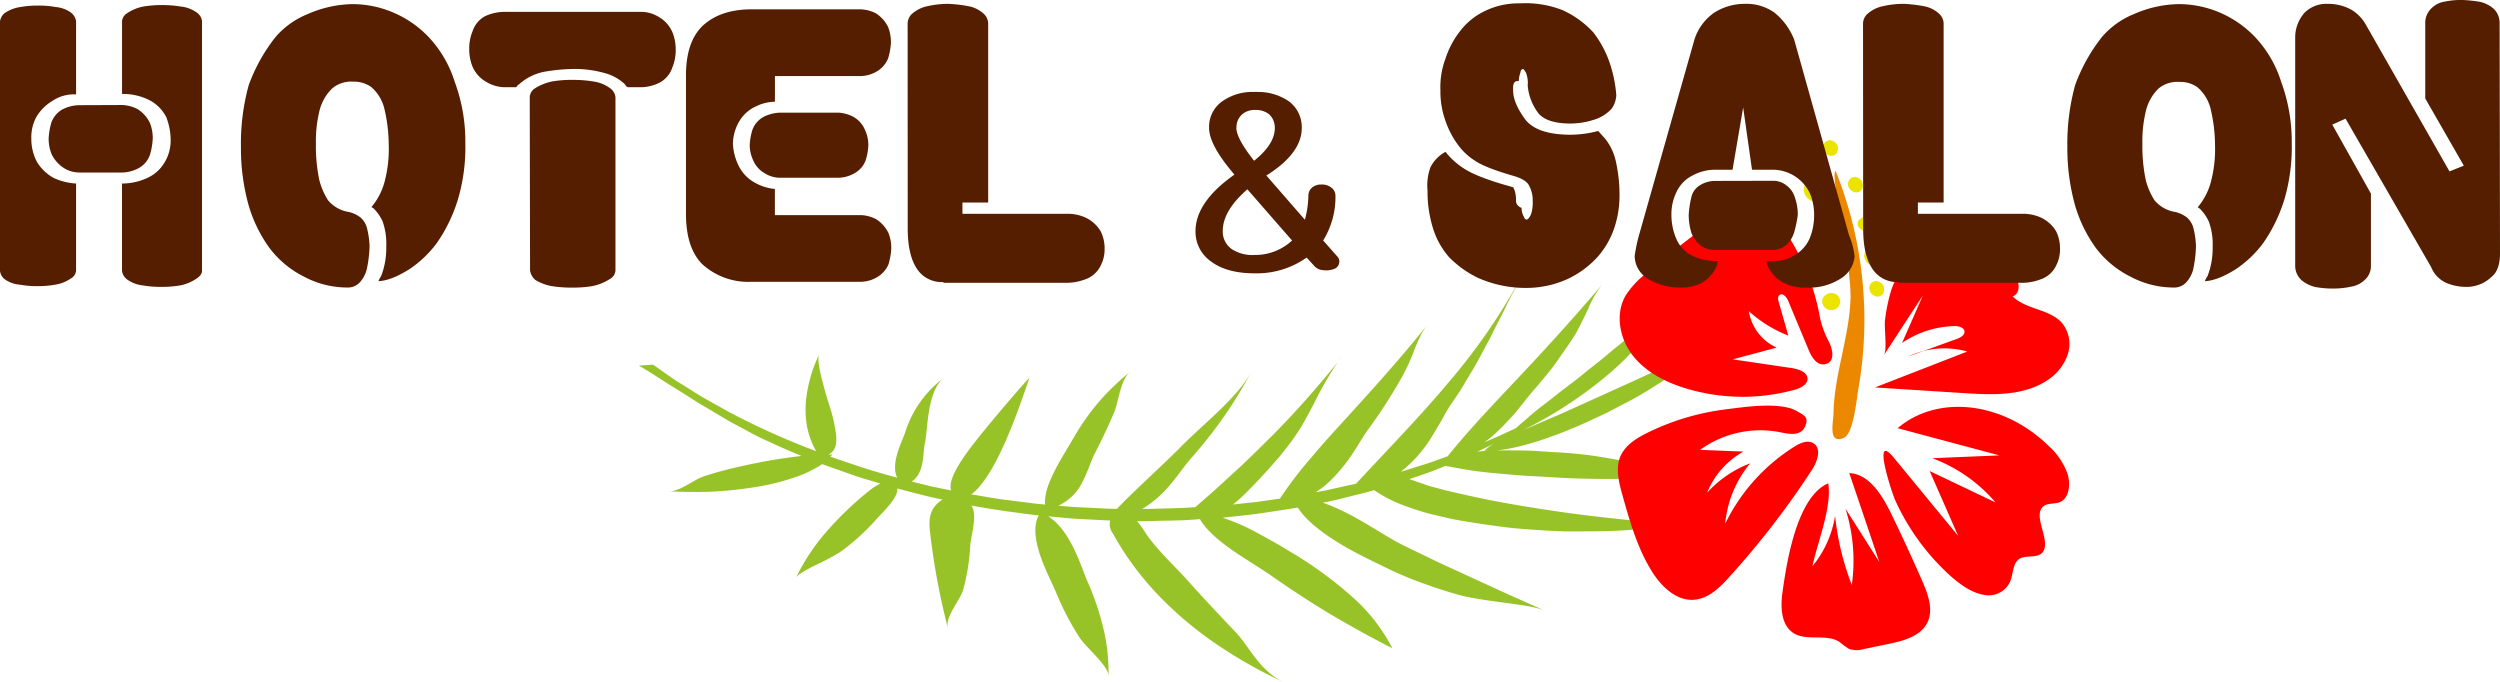
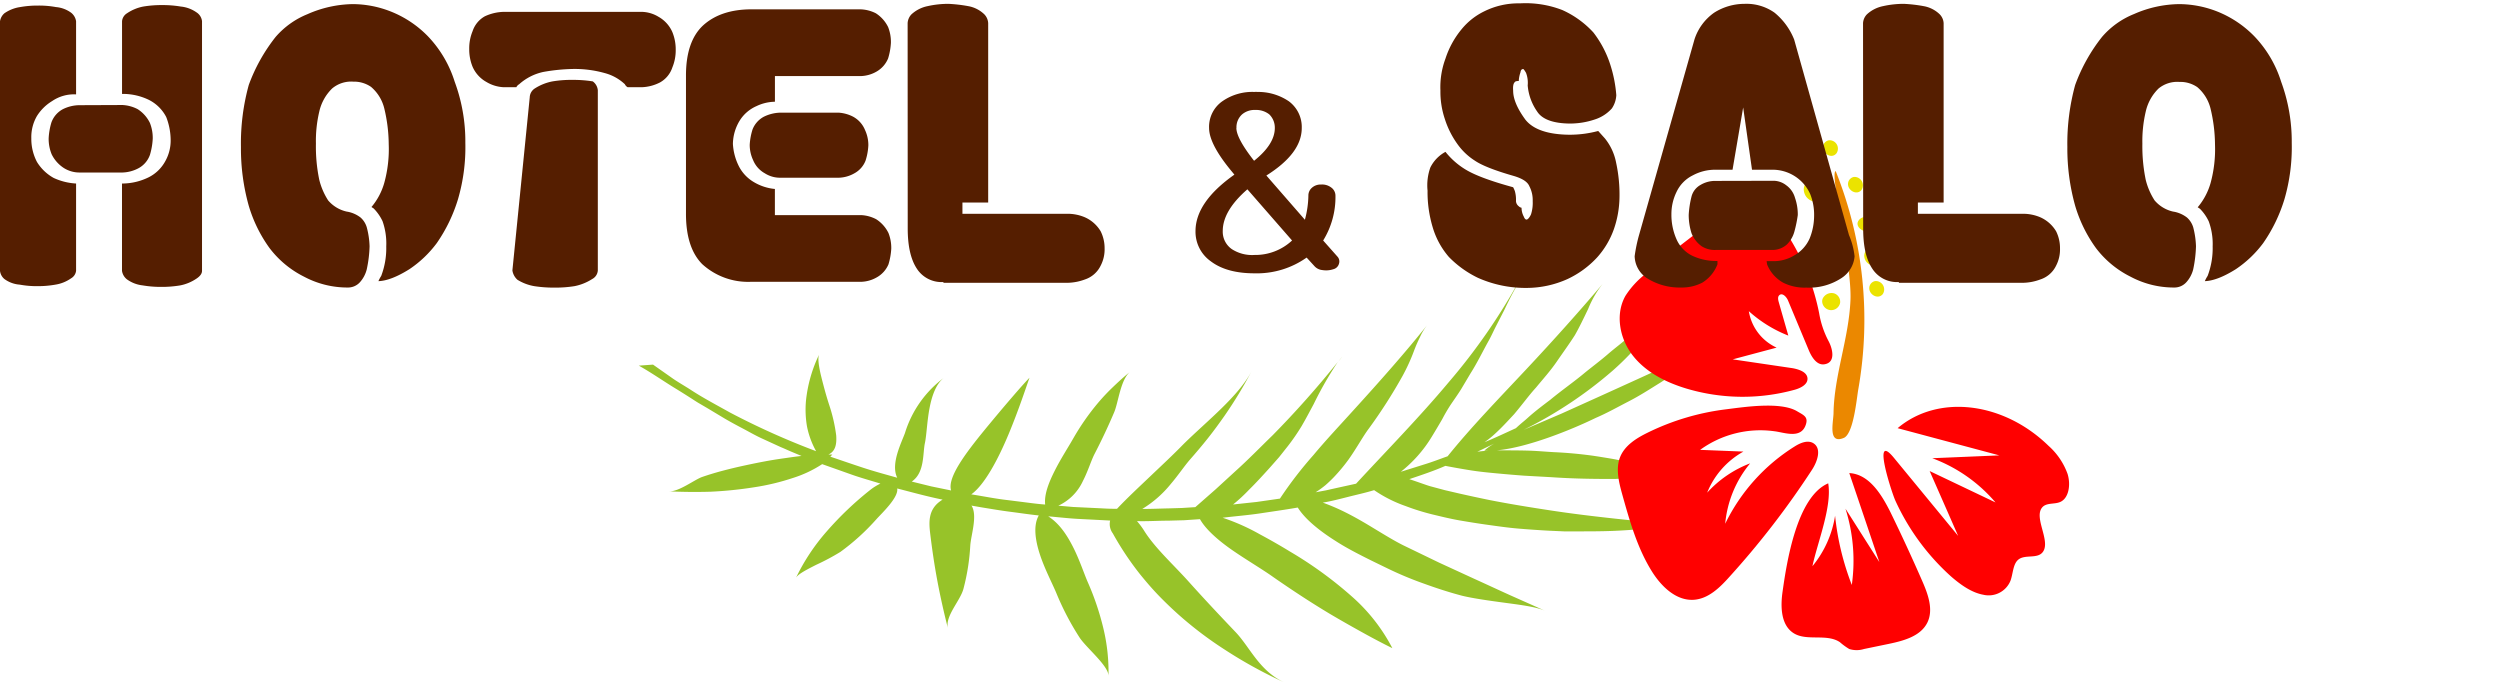
<svg xmlns="http://www.w3.org/2000/svg" viewBox="0 0 565.18 154.19">
  <defs>
    <style>.cls-1{fill:#97c329;}.cls-2{fill:#eb8800;}.cls-3{fill:red;}.cls-4{fill:#ebe300;}.cls-5{fill:#551e00;}</style>
  </defs>
  <g id="Layer_2" data-name="Layer 2">
    <g id="レイヤー_4" data-name="レイヤー 4">
      <path class="cls-1" d="M303.57,80.43c-.37.48-.71,1-1.09,1.44C302.84,81.41,303.19,80.89,303.57,80.43Z" />
      <path class="cls-1" d="M222.54,97.26c4.35-5.3,8.72-10.37,10.21-11.87-.58,1.53-2.33,7-4.72,12.73s-5.45,11.49-8.45,13.64c2.77.43,5.51,1,8.31,1.31l4.19.53c1.39.18,2.79.36,4.2.46-.24-2.31.83-5,2.2-7.71s3.05-5.28,4.21-7.33a54.65,54.65,0,0,1,5.48-7.86,45.33,45.33,0,0,1,3.43-3.65c1.22-1.17,2.52-2.37,3.9-3.46-2.2,1.75-2.67,7-3.64,9.21q-2,4.71-4.43,9.4c-.8,1.58-1.47,3.87-2.62,6.09a11.37,11.37,0,0,1-5.55,5.57l3.3.29,3.32.16,3.32.16c1.11.07,2.21.1,3.32.1,2.36-2.5,4.93-4.88,7.5-7.33s5.15-4.84,7.53-7.29C273,95.05,280,89.6,283,83.83A97.7,97.7,0,0,1,276.83,94c-1.17,1.67-2.4,3.36-3.7,5s-2.67,3.26-4.11,4.9c-1.29,1.49-2.65,3.53-4.36,5.54a24.92,24.92,0,0,1-6.43,5.62c2,0,4-.09,6-.13l3-.09,3-.19,4.56-4,4.44-4.07c2.92-2.62,5.71-5.49,8.44-8.14a219,219,0,0,0,14.78-16.62A80.49,80.49,0,0,0,297,91.33c-.89,1.65-1.78,3.36-2.74,5a47.43,47.43,0,0,1-3.11,4.52c-.67.84-1.34,1.7-2,2.52l-2.16,2.45c-1.47,1.62-3,3.31-4.62,4.9a36.52,36.52,0,0,1-3.61,3.33l5.32-.57,5.28-.76a88.28,88.28,0,0,1,7.58-9.85c2.83-3.4,5.94-6.69,9-10.08,6.11-6.71,12-13.37,16.68-19.27a14,14,0,0,0-1.6,2.68,31.89,31.89,0,0,0-1.31,3A43.13,43.13,0,0,1,317.07,85a115.24,115.24,0,0,1-7.58,11.84c-1.36,1.79-2.76,4.43-4.66,7.1a39.26,39.26,0,0,1-3.25,3.9c-.61.64-1.26,1.26-1.94,1.85a22.68,22.68,0,0,1-2.21,1.6l2.31-.43,2.28-.51,4.55-1c6.83-7.39,14.37-15.08,20.91-22.9a136.59,136.59,0,0,0,16.09-23.22l-.86,1.71-.91,1.68c-.6,1.14-1.18,2.31-1.74,3.5l-1.81,3.53c-.61,1.18-1.16,2.45-1.83,3.61-1.3,2.35-2.52,4.87-4,7.19L330.31,88c-.74,1.18-1.54,2.3-2.32,3.45a37,37,0,0,0-1.93,3.29c-.71,1.22-1.5,2.56-2.38,4a29.56,29.56,0,0,1-7,7.92l5.35-1.68c1.79-.54,3.5-1.22,5.24-1.83,5.11-6.37,11.53-13,17.7-19.58s12.17-13.28,17.36-19.41a23,23,0,0,0-3.3,5.7c-1,2.08-2,4.17-3,5.92-1.28,2-2.69,3.93-4.11,6s-3.07,3.89-4.7,5.87c-1.49,1.62-3.05,3.78-4.93,6-1,1.07-2,2.17-3.1,3.26-.55.54-1.12,1.08-1.71,1.6s-1.23,1-1.87,1.46c2.44-1,4.74-2.1,7.09-3.17.57-.53,1.18-1.06,1.81-1.58s1.23-1.1,1.88-1.64c1.29-1.09,2.68-2.14,4.06-3.18,2.66-2.21,5.54-4.19,7.95-6.23,1.71-1.38,3.48-2.7,5.13-4.13s3.45-2.72,5-4.18c1.27-1.15,3.32-2.5,5.07-4a19.74,19.74,0,0,0,4.11-4.29,62.31,62.31,0,0,1-13.09,16.19,94.88,94.88,0,0,1-20.18,13.42L353,93.51c11.46-5.16,22.95-10.39,34.28-15.64a39.73,39.73,0,0,0-6,4.16l-3.13,2.5a30.65,30.65,0,0,1-2.84,2c-2.32,1.44-4.6,2.92-7.09,4.2s-4.88,2.64-7.5,3.76c-5.54,2.7-15.48,6.72-22.35,7.32,2.42,0,4.74,0,7,.06s4.38.28,6.16.36c2.52.12,5,.34,7.41.64,1.21.15,2.41.34,3.57.53s2.29.37,3.4.6a49.36,49.36,0,0,1,12,3.91c-.92-.45-3.58-.34-6.33-.13s-5.62.53-7.12.5c-4.68,0-9.18-.08-13.73-.4l-6.13-.34c-2.07-.15-4.15-.33-6.18-.52s-4-.38-6-.7-3.85-.65-5.66-1c-2.62,1.15-5.39,2.07-8.16,3,2.07.68,3.93,1.38,4.75,1.61l3.28.88,3.31.77q3.31.75,6.77,1.46c4.56.9,9.2,1.65,14,2.38s9.54,1.3,14.33,1.82l7.24.77,3.66.39,3.61.34c-2.52.37-5.11.59-7.63.8s-5,.4-7.46.49-4.92.1-7.32.1c-1.2,0-2.38,0-3.56,0l-3.55-.16c-2.34-.13-4.64-.29-6.88-.48s-4.51-.52-6.68-.82-4.3-.64-6.39-1-4.16-.87-6.16-1.35a51.91,51.91,0,0,1-6.14-1.91,30,30,0,0,1-7.13-3.6c-1.88.58-3.83,1-5.76,1.49s-3.86,1-5.84,1.33a47.53,47.53,0,0,1,5.18,2.23c1.68.84,3.32,1.77,4.89,2.7,3.15,1.89,6,3.69,8.33,4.82l7.9,3.82,8,3.68c2.67,1.21,5.37,2.47,8,3.66l8,3.56c-2-.89-5.42-1.33-9-1.81s-7.3-1-9.81-1.61c-3.15-.83-6.18-1.84-9-2.87a78.83,78.83,0,0,1-8.07-3.41c-1.69-.82-3.61-1.74-5.58-2.75s-4-2.09-5.87-3.3c-3.79-2.39-7-5-8.63-7.61-2.79.49-5.62.88-8.44,1.31s-5.69.64-8.54,1a47.69,47.69,0,0,1,8.44,3.76c2.62,1.4,5,2.79,6.66,3.81a89.31,89.31,0,0,1,14.13,10.25,40.13,40.13,0,0,1,9.13,11.66c-2.43-1.19-4.85-2.49-7.19-3.79s-4.65-2.61-6.88-3.93c-4.48-2.68-8.77-5.52-12.82-8.33-2.5-1.79-6.11-3.9-9.3-6.11s-6-4.69-7.3-7l-3.56.24-3.56.1c-2.37,0-4.75.17-7.12.1a17.39,17.39,0,0,1,1.51,2c2.45,4,6.67,7.77,10.13,11.63s7,7.63,10.66,11.47c3.21,3.36,5.31,8.68,10.89,11.31a103.18,103.18,0,0,1-13.28-7.31,84.16,84.16,0,0,1-10.78-8.2q-2.39-2.16-4.49-4.35c-1.39-1.46-2.7-3-3.91-4.49a67.46,67.46,0,0,1-6.19-9.28,3.53,3.53,0,0,1-.61-2.91l-7-.36c-2.34-.11-4.65-.4-7-.59,2.63,1.66,4.4,4.48,5.77,7.24s2.31,5.64,3.14,7.56a61,61,0,0,1,3.58,10.6,42,42,0,0,1,1.14,10.66c0-2.33-5.16-6.43-6.63-8.8a61.87,61.87,0,0,1-5.14-9.86c-.91-2.19-2.66-5.49-3.74-8.79s-1.52-6.59-.25-8.81c-2.18-.23-4.35-.56-6.53-.84s-4.32-.65-6.47-1l-2.22-.39.14.23c1.19,2.34-.26,6.46-.41,8.85a48.41,48.41,0,0,1-1.53,9.69c-.7,2.75-4.22,6.19-3.52,9-.91-3.59-1.71-7.14-2.38-10.7s-1.2-7.18-1.63-10.75c-.31-2.56-.43-5.25,2.1-7.19a7.39,7.39,0,0,1,.71-.48c-3.49-.7-6.87-1.65-10.27-2.52.37,2-3.44,5.55-4.68,6.93a50.81,50.81,0,0,1-8.16,7.41,50.78,50.78,0,0,1-5.46,2.91c-2.18,1.11-4.21,2.14-4.61,3a46.43,46.43,0,0,1,7-10.57,73.71,73.71,0,0,1,9.84-9.37,11.89,11.89,0,0,1,2.28-1.41c-2.22-.7-4.49-1.31-6.66-2.09l-6.51-2.31a26.54,26.54,0,0,1-6.6,3.12,52.41,52.41,0,0,1-8.79,2.11,89.4,89.4,0,0,1-9.79,1c-3.25.1-6.47.06-9.42-.08,2.21.11,5.74-2.65,7.49-3.26q2.24-.77,4.62-1.4t4.93-1.18c1.88-.41,4-.84,6.14-1.21,1.08-.18,2.18-.34,3.31-.5s2.29-.33,3.44-.45l-2.38-1c-.78-.33-1.54-.69-2.31-1l-4.36-2c-1.45-.67-2.8-1.46-4.19-2.19s-2.77-1.47-4.1-2.25l-3.95-2.37-2-1.17c-.66-.39-1.28-.82-1.92-1.22-1.28-.82-2.56-1.62-3.86-2.41-2.57-1.6-5-3.29-7.71-4.81l3.21-.23,4.1,2.88c1.39,1,2.87,1.82,4.3,2.74,2.84,1.87,5.93,3.49,9,5.21A171.08,171.08,0,0,0,184.5,102a19.1,19.1,0,0,1-2.07-5.64,22.51,22.51,0,0,1-.22-5.78,31.35,31.35,0,0,1,3-10.49c-.36.75-.17,2.3.28,4.34.23,1,.53,2.14.85,3.34s.69,2.45,1.08,3.66a36.13,36.13,0,0,1,1.62,7c.15,2.06-.2,3.61-1.76,4.33.29,0,.59,0,.89,0-.13.16-.31.32-.46.48,2.49.84,5,1.71,7.47,2.52s5.09,1.52,7.66,2.24c-1.56-3.11,1-8,1.76-10.14a24.54,24.54,0,0,1,8.82-12.47c-1.79,1.35-2.76,4.08-3.3,7s-.64,5.86-1,7.66c-.56,2.41,0,6.77-3,8.82l4.42,1.09,4.48.92C214.11,108,218.29,102.47,222.54,97.26Zm114.11,4.62c-.37,0-.74,0-1.09,0a11.85,11.85,0,0,1,2.32-1.63l-3.9,1.88Q335.3,101.94,336.65,101.88Z" />
      <path class="cls-2" d="M415,38.68A90.42,90.42,0,0,1,420.11,88c-.37,2.06-1.06,10.07-3.28,11-3.64,1.52-2.36-3.52-2.32-5.6.14-8.6,3.47-16.87,3.83-25.6C418.68,59.5,413.55,39.12,415,38.68Z" />
      <path class="cls-3" d="M404.87,54.29c-1.71-2.83-4.53-5.83-7.74-5.06-1.56.38-2.84,1.61-4.43,1.79-1.3.14-2.57-.44-3.88-.5-2.21-.09-4.17,1.32-5.93,2.66-1.95,1.48-3.89,3-5.79,4.49-1.69,1.37-3.35,2.78-5,4.19a19.81,19.81,0,0,0-4.62,5c-2.39,4.19-1.32,9.73,1.65,13.52s7.5,6.07,12.11,7.46a44.33,44.33,0,0,0,24.49.27c1.36-.38,3-1.2,2.89-2.6s-1.9-2-3.35-2.27l-13.55-2,9.92-2.65a11,11,0,0,1-6.28-8.24,29.26,29.26,0,0,0,8.93,5.52c-.72-2.53-1.45-5.06-2.17-7.59-.15-.53-.27-1.18.13-1.54.69-.64,1.66.39,2,1.26l4.65,11.14c.66,1.59,1.82,3.47,3.52,3.22,2.72-.39,1.81-3.65,1-5.18a21,21,0,0,1-2.17-6.42A51.46,51.46,0,0,0,404.87,54.29Z" />
-       <path class="cls-3" d="M438,53.43c1.84-1.16,4.39-2,6.05-.64s1.3,3.92,2.51,5.6c1,1.39,2.8,1.89,4.46,2.27s3.47.78,4.6,2.06,1,3.74-.62,4.28c3,3,8.34,2.83,11.15,6a7.56,7.56,0,0,1,1.28,7.21,11.26,11.26,0,0,1-4.72,5.84c-5.39,3.52-12.33,3.24-18.75,2.82l-20.08-1.28,20.87-8.12a19.29,19.29,0,0,0-13.43,1.15l11.07-4c.82-.3,1.82-.85,1.72-1.72s-1.3-1.19-2.22-1.18A21.87,21.87,0,0,0,430,77.53q2.36-5.36,4.69-10.71L425.9,80.29c.79-1.21,0-6.28.26-8a37.89,37.89,0,0,1,1.53-7.1C429.49,60.4,433.66,56.13,438,53.43Z" />
      <path class="cls-3" d="M372.41,97.85c-2.49,1.23-5.05,2.83-6.12,5.41s-.34,5.66.43,8.43c1.68,6,3.4,12.16,6.72,17.48,2.13,3.42,5.52,6.72,9.54,6.42,3.27-.25,5.84-2.77,8-5.19a191.63,191.63,0,0,0,18.66-24.19c1.23-1.88,2.23-4.8.33-6-1.29-.81-3-.07-4.26.73a42.53,42.53,0,0,0-15.69,17.46,24.91,24.91,0,0,1,5.64-13.65,25.22,25.22,0,0,0-9.72,6.63,18.55,18.55,0,0,1,8.2-9.29l-9.79-.39a23.18,23.18,0,0,1,16.76-4.21c2.19.25,5.75,1.73,7-1.13.88-2.1-.3-2.47-1.88-3.41-3.75-2.21-12.06-.91-16.07-.41A55.5,55.5,0,0,0,372.41,97.85Z" />
      <path class="cls-3" d="M403,133.68c-.51,3.45-.42,7.68,2.55,9.5s7.44,0,10.4,2a14.22,14.22,0,0,0,2.11,1.54,5.55,5.55,0,0,0,3.35,0l5.61-1.16c3.36-.7,7.16-1.72,8.69-4.79,1.44-2.91.18-6.38-1.12-9.36q-3.44-7.89-7.22-15.63c-2-4-4.81-8.59-9.3-8.83q3.41,10.06,6.8,20.12L417.21,115a39,39,0,0,1,1.43,17.24,60.34,60.34,0,0,1-3.78-15.65A23.67,23.67,0,0,1,409.74,128c1.13-5.36,4.46-13.45,3.57-18.73C406.21,112.29,403.92,127.13,403,133.68Z" />
      <path class="cls-3" d="M441.1,130.34c2.23,1.94,4.69,3.65,7.25,4.11a5.31,5.31,0,0,0,6.17-3.18c.57-1.57.55-3.64,1.67-4.67,1.54-1.42,4.51-.08,5.71-1.92,1.64-2.5-2.09-7.58-.27-9.9.94-1.21,2.79-.71,4.13-1.3,1.89-.82,2.43-3.79,1.67-6.31a15.51,15.51,0,0,0-4.3-6.37c-10.25-10-25-11.73-34.13-4l23,6.15-15.17.64a34.59,34.59,0,0,1,14.3,10l-14.89-7.1q3.23,7.33,6.44,14.66l-14.52-17.65c-5.1-6.2-.45,8,.32,9.66A52.1,52.1,0,0,0,441.1,130.34Z" />
      <path class="cls-4" d="M411.94,68.13a1.57,1.57,0,0,1,.35-1,2.21,2.21,0,0,1,2.41-.79A2,2,0,0,1,416,68.46,2.05,2.05,0,0,1,411.94,68.13Z" />
      <path class="cls-4" d="M421.45,57.85a2,2,0,0,1,.46-1.27,3,3,0,0,1,3.1-1,2.34,2.34,0,0,1,1.6,2.62C426,61,421.61,60.7,421.45,57.85Z" />
      <path class="cls-4" d="M407.78,42.89a2.37,2.37,0,0,1,.51-1.52,3.31,3.31,0,0,1,3.6-1.17,2.92,2.92,0,0,1,1.91,3.18C413.14,46.7,408,46.34,407.78,42.89Z" />
      <path class="cls-4" d="M411.8,60.67a1.68,1.68,0,0,1,.38-1.11,2.41,2.41,0,0,1,2.64-.86,2.13,2.13,0,0,1,1.4,2.33C415.73,63.47,412,63.2,411.8,60.67Z" />
      <path class="cls-4" d="M410.72,51.22a2,2,0,0,1,2.72.11,2.6,2.6,0,0,1,.89,2.44C413.52,57.35,408.63,53.54,410.72,51.22Z" />
      <path class="cls-4" d="M420.54,49.46a2.41,2.41,0,0,1,2.65-.12,1.47,1.47,0,0,1,.7,1.77C422.83,53.86,418.33,51.36,420.54,49.46Z" />
      <path class="cls-4" d="M412.13,33.27a1.63,1.63,0,0,1,1.35-1.56,1.89,1.89,0,0,1,1.7,2.94C414.12,36,412.1,34.8,412.13,33.27Z" />
      <path class="cls-4" d="M422.59,65.11a1.64,1.64,0,0,1,1.34-1.57,1.9,1.9,0,0,1,1.71,2.95C424.57,67.79,422.55,66.63,422.59,65.11Z" />
      <path class="cls-4" d="M417.78,41.56A1.65,1.65,0,0,1,419.12,40a1.9,1.9,0,0,1,1.71,2.95C419.76,44.24,417.74,43.08,417.78,41.56Z" />
      <path class="cls-5" d="M1,3A8.34,8.34,0,0,1,4.55,1.6,22.2,22.2,0,0,1,8.6,1.26a21,21,0,0,1,4.05.34,6.75,6.75,0,0,1,3.42,1.27A3,3,0,0,1,17.2,4.81V21.34a8.77,8.77,0,0,0-5.43,1.52,10.4,10.4,0,0,0-3.42,3.37,9.5,9.5,0,0,0-1.27,5A11.26,11.26,0,0,0,8.35,36.6a10.25,10.25,0,0,0,3.79,3.63,13.85,13.85,0,0,0,5.06,1.26V61.23a2.27,2.27,0,0,1-1.13,1.69,8.42,8.42,0,0,1-3.55,1.43,22.16,22.16,0,0,1-4,.34,20.83,20.83,0,0,1-4.05-.34A6.66,6.66,0,0,1,1,63.08a2.81,2.81,0,0,1-1-1.85V4.81A3,3,0,0,1,1,3Zm26.7,20.74a8.41,8.41,0,0,1,3.41.93,7.66,7.66,0,0,1,2.78,3.12,9.17,9.17,0,0,1,.64,3.54A15.38,15.38,0,0,1,33.9,35a5.51,5.51,0,0,1-2.53,3,8.25,8.25,0,0,1-3.66,1H18a6.6,6.6,0,0,1-3.54-1,7.73,7.73,0,0,1-2.78-3.12A9.17,9.17,0,0,1,11,31.29a14.91,14.91,0,0,1,.63-3.63,5.55,5.55,0,0,1,2.53-2.95A8.54,8.54,0,0,1,18,23.78ZM44.4,63a9.9,9.9,0,0,1-3.66,1.52,25.29,25.29,0,0,1-4.31.34,24.36,24.36,0,0,1-4.17-.34,7.46,7.46,0,0,1-3.54-1.35,3,3,0,0,1-1.14-1.94V41.49h.13a13.62,13.62,0,0,0,5.94-1.43,8.71,8.71,0,0,0,3.67-3.54,9.55,9.55,0,0,0,1.26-5,14.61,14.61,0,0,0-1-5.06,8.9,8.9,0,0,0-3.92-3.88,13.46,13.46,0,0,0-5.94-1.35h-.13V4.81A2.35,2.35,0,0,1,28.72,3a9.88,9.88,0,0,1,3.67-1.52,25.15,25.15,0,0,1,4.3-.33,24.32,24.32,0,0,1,4.17.33A7.46,7.46,0,0,1,44.4,2.78a2.74,2.74,0,0,1,1.27,2V61.23C45.67,61.85,45.25,62.44,44.4,63Z" />
      <path class="cls-5" d="M105.2,32.3A41.84,41.84,0,0,1,103.55,45a35.37,35.37,0,0,1-4.8,9.95,25.16,25.16,0,0,1-6.2,5.91q-4.18,2.61-7,2.7a7.93,7.93,0,0,1,.63-1.18,17.59,17.59,0,0,0,1.14-6.67A15.1,15.1,0,0,0,86.48,50a10.46,10.46,0,0,0-2-2.87l-.5-.33a14.68,14.68,0,0,0,2.9-5.48,28.65,28.65,0,0,0,1-8.69,35.48,35.48,0,0,0-1-8.1,9.26,9.26,0,0,0-3-4.89,6.76,6.76,0,0,0-4-1.18A6.67,6.67,0,0,0,75.09,20a10.51,10.51,0,0,0-2.91,5.23,28.76,28.76,0,0,0-.76,7.25,36.87,36.87,0,0,0,.76,8.18,15.56,15.56,0,0,0,2,4.64,7.71,7.71,0,0,0,4.18,2.53,6.85,6.85,0,0,1,3.16,1.35,4.75,4.75,0,0,1,1.39,2.19,18.58,18.58,0,0,1,.64,4.3,27.81,27.81,0,0,1-.64,5.23,6.84,6.84,0,0,1-1.51,2.87A3.62,3.62,0,0,1,78.63,65a20.84,20.84,0,0,1-9.87-2.44,22.3,22.3,0,0,1-7.84-6.5,31.51,31.51,0,0,1-4.68-9.53,48,48,0,0,1-1.77-13.32,49.71,49.71,0,0,1,1.77-14A39.14,39.14,0,0,1,62.31,8.35,18.88,18.88,0,0,1,69.52,3.2,26.13,26.13,0,0,1,79.77.93a23.69,23.69,0,0,1,8.6,1.68,24.13,24.13,0,0,1,8.35,5.57,26.13,26.13,0,0,1,6.07,10.29A38.88,38.88,0,0,1,105.2,32.3Z" />
-       <path class="cls-5" d="M148.86,3.79A7.33,7.33,0,0,1,152,7.25a10.32,10.32,0,0,1,.76,4,10.11,10.11,0,0,1-.76,4,6.05,6.05,0,0,1-2.78,3.38,9.74,9.74,0,0,1-4.18,1.09H141.9a1.45,1.45,0,0,1-.63-.67,10.57,10.57,0,0,0-4.56-2.53,25.08,25.08,0,0,0-7.08-.93,42.24,42.24,0,0,0-6.83.68,11.93,11.93,0,0,0-5.44,2.78,1.54,1.54,0,0,0-.63.67h-2.79A8.29,8.29,0,0,1,110,18.55a7.26,7.26,0,0,1-3.16-3.45,10.32,10.32,0,0,1-.76-4,10.12,10.12,0,0,1,.76-4.05,6,6,0,0,1,2.78-3.37,10.69,10.69,0,0,1,4.3-1h31.12A7.55,7.55,0,0,1,148.86,3.79ZM119.76,22a2.47,2.47,0,0,1,1.14-2,11.44,11.44,0,0,1,4-1.6,25.84,25.84,0,0,1,4.55-.34,27.34,27.34,0,0,1,4.56.34A8.29,8.29,0,0,1,138,20a2.8,2.8,0,0,1,1.14,2V61.14a2.37,2.37,0,0,1-1.27,1.94,11.48,11.48,0,0,1-4,1.61,26.94,26.94,0,0,1-4.55.33,28.31,28.31,0,0,1-4.55-.33,10.58,10.58,0,0,1-3.8-1.44,3.53,3.53,0,0,1-1.14-2.11Z" />
+       <path class="cls-5" d="M148.86,3.79A7.33,7.33,0,0,1,152,7.25a10.32,10.32,0,0,1,.76,4,10.11,10.11,0,0,1-.76,4,6.05,6.05,0,0,1-2.78,3.38,9.74,9.74,0,0,1-4.18,1.09H141.9a1.45,1.45,0,0,1-.63-.67,10.57,10.57,0,0,0-4.56-2.53,25.08,25.08,0,0,0-7.08-.93,42.24,42.24,0,0,0-6.83.68,11.93,11.93,0,0,0-5.44,2.78,1.54,1.54,0,0,0-.63.67h-2.79A8.29,8.29,0,0,1,110,18.55a7.26,7.26,0,0,1-3.16-3.45,10.32,10.32,0,0,1-.76-4,10.12,10.12,0,0,1,.76-4.05,6,6,0,0,1,2.78-3.37,10.69,10.69,0,0,1,4.3-1h31.12A7.55,7.55,0,0,1,148.86,3.79ZM119.76,22a2.47,2.47,0,0,1,1.14-2,11.44,11.44,0,0,1,4-1.6,25.84,25.84,0,0,1,4.55-.34,27.34,27.34,0,0,1,4.56.34a2.8,2.8,0,0,1,1.14,2V61.14a2.37,2.37,0,0,1-1.27,1.94,11.48,11.48,0,0,1-4,1.61,26.94,26.94,0,0,1-4.55.33,28.31,28.31,0,0,1-4.55-.33,10.58,10.58,0,0,1-3.8-1.44,3.53,3.53,0,0,1-1.14-2.11Z" />
      <path class="cls-5" d="M158.87,5.82q4-3.7,11-3.71h24.67A8.26,8.26,0,0,1,198,3a7.73,7.73,0,0,1,2.78,3.12,9.17,9.17,0,0,1,.63,3.54,14.67,14.67,0,0,1-.63,3.54,6.09,6.09,0,0,1-2.65,3,7.55,7.55,0,0,1-3.55,1H175.19V23A10,10,0,0,0,171,24a8.43,8.43,0,0,0-3.79,3.29,10.36,10.36,0,0,0-1.52,5.23,12.75,12.75,0,0,0,1.39,5.14,8.77,8.77,0,0,0,3.42,3.55,11.33,11.33,0,0,0,4.68,1.51v5.91h19.48a8.11,8.11,0,0,1,3.42.93,7.73,7.73,0,0,1,2.78,3.12,9.17,9.17,0,0,1,.63,3.54,15.17,15.17,0,0,1-.63,3.54,6.11,6.11,0,0,1-2.66,2.95,7.52,7.52,0,0,1-3.54,1H169.75a15.42,15.42,0,0,1-11-4q-3.68-3.72-3.67-11.39V17.12Q155.07,9.44,158.87,5.82Zm30.74,19.65a8.23,8.23,0,0,1,3.29.93,6,6,0,0,1,2.66,3,8.06,8.06,0,0,1,.75,3.46,13.42,13.42,0,0,1-.63,3.45,5.55,5.55,0,0,1-2.53,2.87,7.52,7.52,0,0,1-3.54,1H176.33a6.38,6.38,0,0,1-3.42-1,6,6,0,0,1-2.66-3,8.07,8.07,0,0,1-.76-3.46,14,14,0,0,1,.64-3.46,5.56,5.56,0,0,1,2.53-2.86,8.9,8.9,0,0,1,3.67-.93Z" />
      <path class="cls-5" d="M205.19,5.23a3.1,3.1,0,0,1,.88-2,7.65,7.65,0,0,1,3.67-1.85,21.37,21.37,0,0,1,4.68-.51,33.5,33.5,0,0,1,4.43.51,7,7,0,0,1,3.67,1.85,3.1,3.1,0,0,1,.88,2V45.79h-5.82v2.54h23.91a10,10,0,0,1,3.67.75,7.84,7.84,0,0,1,3.67,3.21,8.55,8.55,0,0,1,.89,3.88,7.92,7.92,0,0,1-.89,3.88,6.06,6.06,0,0,1-3.54,3.12,11.82,11.82,0,0,1-3.8.76H213.28v-.17a6.66,6.66,0,0,1-6.07-3.12q-2-3.12-2-9Z" />
      <path class="cls-5" d="M295.79,44.21a2.3,2.3,0,0,1,.73-1.7,2.92,2.92,0,0,1,2.12-.79,3.4,3.4,0,0,1,2.27.64,2.27,2.27,0,0,1,1,1.85,18.68,18.68,0,0,1-2.78,10.16l3.29,3.71a1.61,1.61,0,0,1,.29,1.52,1.75,1.75,0,0,1-1.31,1.27,5.11,5.11,0,0,1-2.42.19,2.76,2.76,0,0,1-1.76-.83l-1.83-2a19.48,19.48,0,0,1-11.79,3.56q-6.3,0-9.89-2.73a8.17,8.17,0,0,1-3.44-6.79q0-6.59,8.79-12.79l-.44-.54q-5.28-6.3-5.28-10a7.06,7.06,0,0,1,3.15-6.15,11.84,11.84,0,0,1,7.18-2,.76.76,0,0,1,.37,0s0-.05.07-.05v.05a12.32,12.32,0,0,1,7.25,2.1,7.23,7.23,0,0,1,2.93,6.05q0,5.72-8,10.74l8.71,10A22,22,0,0,0,295.79,44.21ZM282,42.8q-5.56,4.83-5.57,9.42a4.8,4.8,0,0,0,2.05,4.1,8.44,8.44,0,0,0,5.13,1.32,12.18,12.18,0,0,0,8.49-3.27Zm-2.49-13.87c0,1.53,1.32,4,4,7.42q4.69-3.75,4.69-7.42a4.18,4.18,0,0,0-1.25-3.07,4.77,4.77,0,0,0-3.15-1,4.32,4.32,0,0,0-3,1A3.91,3.91,0,0,0,279.53,28.93Z" />
      <path class="cls-5" d="M322.73,43.1a12,12,0,0,1,.63-5.23,8.12,8.12,0,0,1,3.42-3.54,17.17,17.17,0,0,0,4.55,4q3.17,1.93,10.75,4a7.67,7.67,0,0,1,.38.85,7.08,7.08,0,0,1,.26,2.27,1.57,1.57,0,0,0,.63,1.18,1.22,1.22,0,0,0,.63.34,4.19,4.19,0,0,0,.51,2c.17.45.38.67.63.67s.67-.45,1-1.18a8.56,8.56,0,0,0,.38-3,6.75,6.75,0,0,0-.76-3.37c-.42-1-1.56-1.71-3.41-2.28q-6.45-1.84-8.86-3.46a14.08,14.08,0,0,1-4.05-3.87,20.1,20.1,0,0,1-2.78-5.57,19.29,19.29,0,0,1-1-6.41,18.47,18.47,0,0,1,1.14-7.25,20.12,20.12,0,0,1,3.67-6.67,15.14,15.14,0,0,1,5.06-4A17.34,17.34,0,0,1,343.6.76a22.91,22.91,0,0,1,9.62,1.52,21.38,21.38,0,0,1,7,5.06,23.73,23.73,0,0,1,3.92,7.59,29.61,29.61,0,0,1,1.26,6.58,5.85,5.85,0,0,1-1,3A8.69,8.69,0,0,1,360.56,27a17.58,17.58,0,0,1-5.82.93c-3.72-.06-6.12-1-7.22-2.7a12,12,0,0,1-2.15-5.91,6.37,6.37,0,0,0-.38-2.86c-.33-.57-.55-.85-.63-.85-.34,0-.55.2-.63.76a6.79,6.79,0,0,0-.38,1.94c-.51,0-.8.09-.89.25-.33.29-.46.93-.38,1.94q0,2.79,2.79,6.58,2.65,3.29,9.87,3.38a25.08,25.08,0,0,0,6.57-.85l1.52,1.69a12.46,12.46,0,0,1,2.53,5.48,34.14,34.14,0,0,1,.76,7.93,22.84,22.84,0,0,1-1.26,7.08,19.06,19.06,0,0,1-3.8,6.41,21.54,21.54,0,0,1-6.7,4.89,22.58,22.58,0,0,1-9.24,2,26.48,26.48,0,0,1-11-2.28,23.24,23.24,0,0,1-6.57-4.72,18,18,0,0,1-3.67-6.75A27.53,27.53,0,0,1,322.73,43.1Z" />
      <path class="cls-5" d="M387.52,2.87a12.83,12.83,0,0,1,6.83-2,11,11,0,0,1,6.83,2,15,15,0,0,1,4.43,6.07L418,53.13a16.94,16.94,0,0,1,1.27,4.81,6.48,6.48,0,0,1-2.91,4.89,13.31,13.31,0,0,1-8,2.19,10.86,10.86,0,0,1-5.19-1.09,8.27,8.27,0,0,1-3.67-4.13l-.12-.76h1.39a8.94,8.94,0,0,0,4.81-1.27,8.19,8.19,0,0,0,3.54-3.88,13.8,13.8,0,0,0,1-5.14,12.51,12.51,0,0,0-.89-4.89,9.31,9.31,0,0,0-8.47-5.49h-4.68l-2-14.08-2.4,14.08h-3.92a10.64,10.64,0,0,0-5.06,1.27A7.91,7.91,0,0,0,379,43.43a11.35,11.35,0,0,0-1.14,5A13.61,13.61,0,0,0,379,54.06a7.45,7.45,0,0,0,3.67,3.8A12.59,12.59,0,0,0,387.77,59h.5v.76a8.43,8.43,0,0,1-3.41,4.13A10,10,0,0,1,380.05,65a13.81,13.81,0,0,1-7.84-2.19,6.13,6.13,0,0,1-2.66-4.89,34.4,34.4,0,0,1,1-4.81L383.09,8.86A11.82,11.82,0,0,1,387.52,2.87Zm13.28,38a4.71,4.71,0,0,1,3,1,5.22,5.22,0,0,1,2,2.86,11.52,11.52,0,0,1,.63,3.88,28.39,28.39,0,0,1-.76,3.71A6.52,6.52,0,0,1,404,55.24a4.92,4.92,0,0,1-3.16,1.27h-13a5.5,5.5,0,0,1-3.16-.85,6.61,6.61,0,0,1-2.28-2.95,13.84,13.84,0,0,1-.63-4.13,21.79,21.79,0,0,1,.63-4.13,4.2,4.2,0,0,1,2-2.62,6.43,6.43,0,0,1,3.42-.93Z" />
      <path class="cls-5" d="M421.18,5.23a3.11,3.11,0,0,1,.89-2,7.61,7.61,0,0,1,3.67-1.85,21.24,21.24,0,0,1,4.68-.51,33.11,33.11,0,0,1,4.42.51,6.93,6.93,0,0,1,3.67,1.85,3.11,3.11,0,0,1,.89,2V45.79h-5.82v2.54h23.91a10,10,0,0,1,3.67.75,7.89,7.89,0,0,1,3.67,3.21,8.54,8.54,0,0,1,.88,3.88,7.92,7.92,0,0,1-.88,3.88,6,6,0,0,1-3.55,3.12,11.76,11.76,0,0,1-3.79.76H429.28v-.17a6.65,6.65,0,0,1-6.07-3.12c-1.36-2.08-2-5.09-2-9Z" />
      <path class="cls-5" d="M518.1,32.3A42.18,42.18,0,0,1,516.46,45a35.39,35.39,0,0,1-4.81,9.95,25.16,25.16,0,0,1-6.2,5.91q-4.17,2.61-7,2.7a7.93,7.93,0,0,1,.63-1.18,17.59,17.59,0,0,0,1.14-6.67,14.9,14.9,0,0,0-.88-5.65,10.26,10.26,0,0,0-2-2.87l-.5-.33a14.83,14.83,0,0,0,2.91-5.48,29,29,0,0,0,1-8.69,35.53,35.53,0,0,0-1-8.1,9.27,9.27,0,0,0-3-4.89,6.76,6.76,0,0,0-4.05-1.18A6.67,6.67,0,0,0,488,20a10.51,10.51,0,0,0-2.91,5.23,29.23,29.23,0,0,0-.76,7.25,37.48,37.48,0,0,0,.76,8.18,15.31,15.31,0,0,0,2,4.64,7.68,7.68,0,0,0,4.17,2.53,6.85,6.85,0,0,1,3.16,1.35,4.86,4.86,0,0,1,1.4,2.19,19.19,19.19,0,0,1,.63,4.3,28.76,28.76,0,0,1-.63,5.23,6.84,6.84,0,0,1-1.52,2.87A3.62,3.62,0,0,1,491.53,65a20.77,20.77,0,0,1-9.86-2.44,22.25,22.25,0,0,1-7.85-6.5,31.51,31.51,0,0,1-4.68-9.53,48,48,0,0,1-1.77-13.32,50.08,50.08,0,0,1,1.77-14,38.9,38.9,0,0,1,6.08-10.88,18.73,18.73,0,0,1,7.21-5.15A26,26,0,0,1,492.67.93a23.79,23.79,0,0,1,8.61,1.68,24.19,24.19,0,0,1,8.34,5.57,26.15,26.15,0,0,1,6.08,10.29A39.1,39.1,0,0,1,518.1,32.3Z" />
-       <path class="cls-5" d="M565.18,57.27c0,2.53-.64,4.3-1.9,5.31a8.14,8.14,0,0,1-5.57,2.28,11.75,11.75,0,0,1-4.55-.85,6.58,6.58,0,0,1-3.54-3.62L530.26,26.82l-3,1.35L536,43.77V60a4.18,4.18,0,0,1-1.51,3.38,5.69,5.69,0,0,1-3,1.43,18.11,18.11,0,0,1-3.92.42,20.92,20.92,0,0,1-4.05-.33,7.46,7.46,0,0,1-3.16-1.52A4.35,4.35,0,0,1,518.88,60V8.69A8.45,8.45,0,0,1,521,2.87a7,7,0,0,1,5.18-2,10.89,10.89,0,0,1,5.44,1.35,9.23,9.23,0,0,1,3.29,3.46l18.85,33.06L557,37.45l-8.72-15.19v-17a4.53,4.53,0,0,1,1.39-3.37,5.41,5.41,0,0,1,3-1.52A17.63,17.63,0,0,1,556.7,0a31.47,31.47,0,0,1,4,.42,7.1,7.1,0,0,1,3,1.52,4.36,4.36,0,0,1,1.39,3.37Z" />
    </g>
  </g>
</svg>